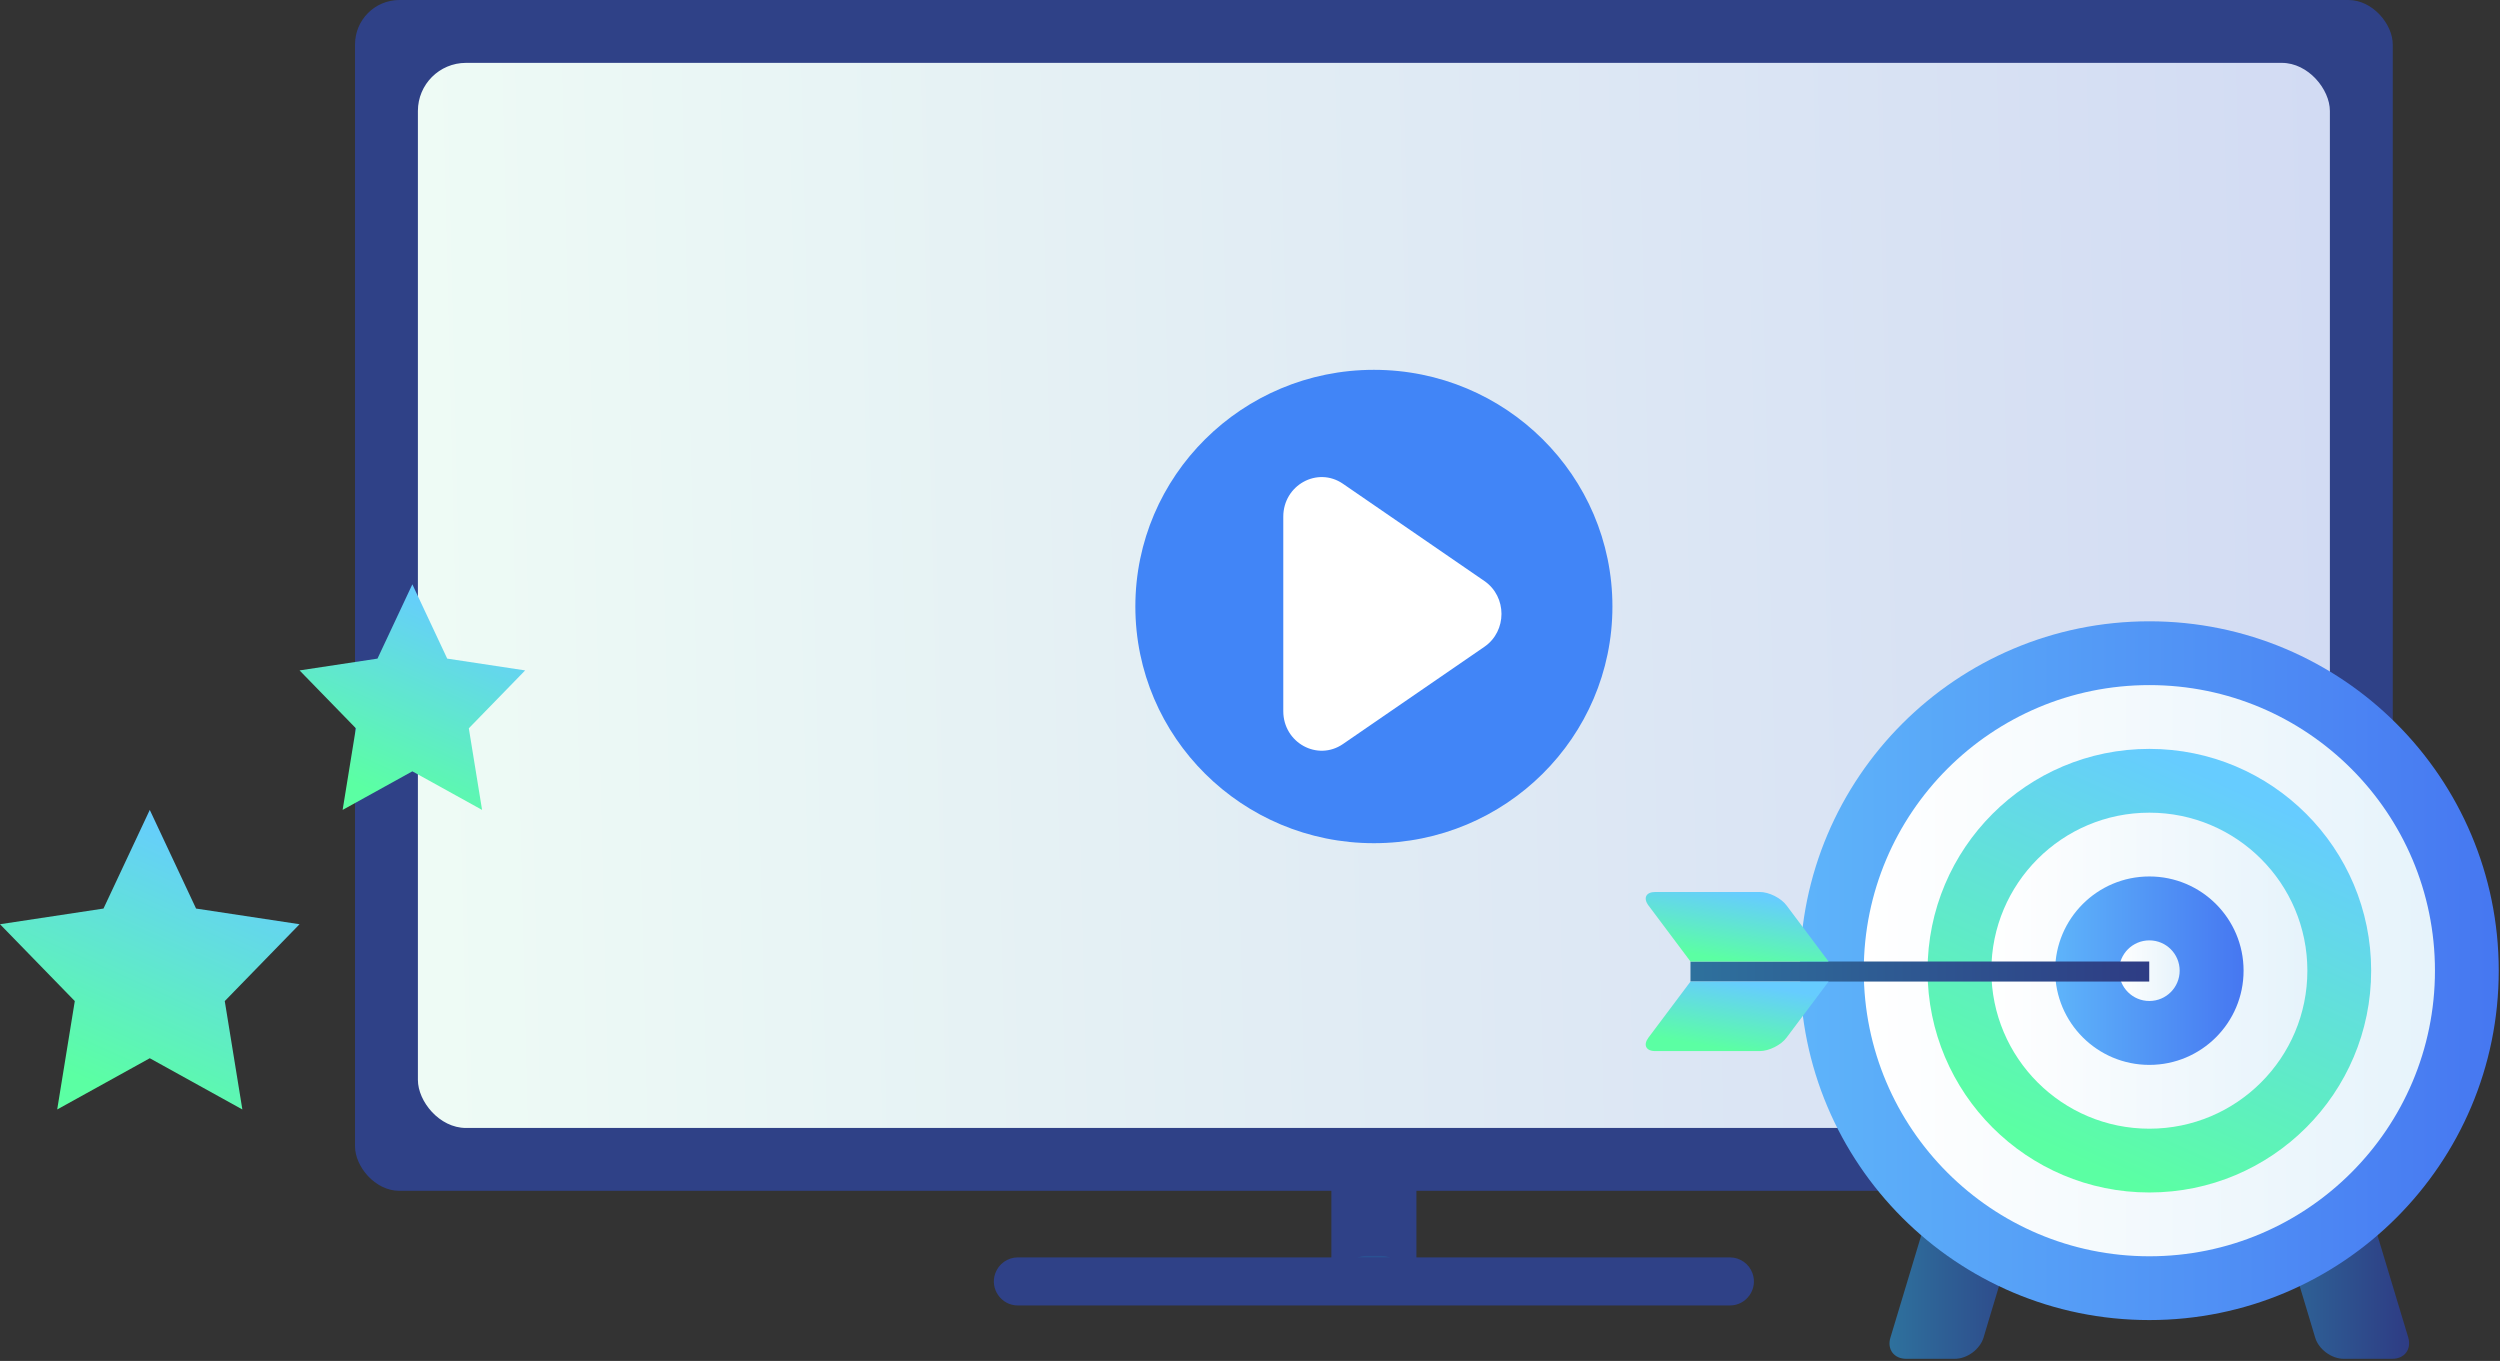
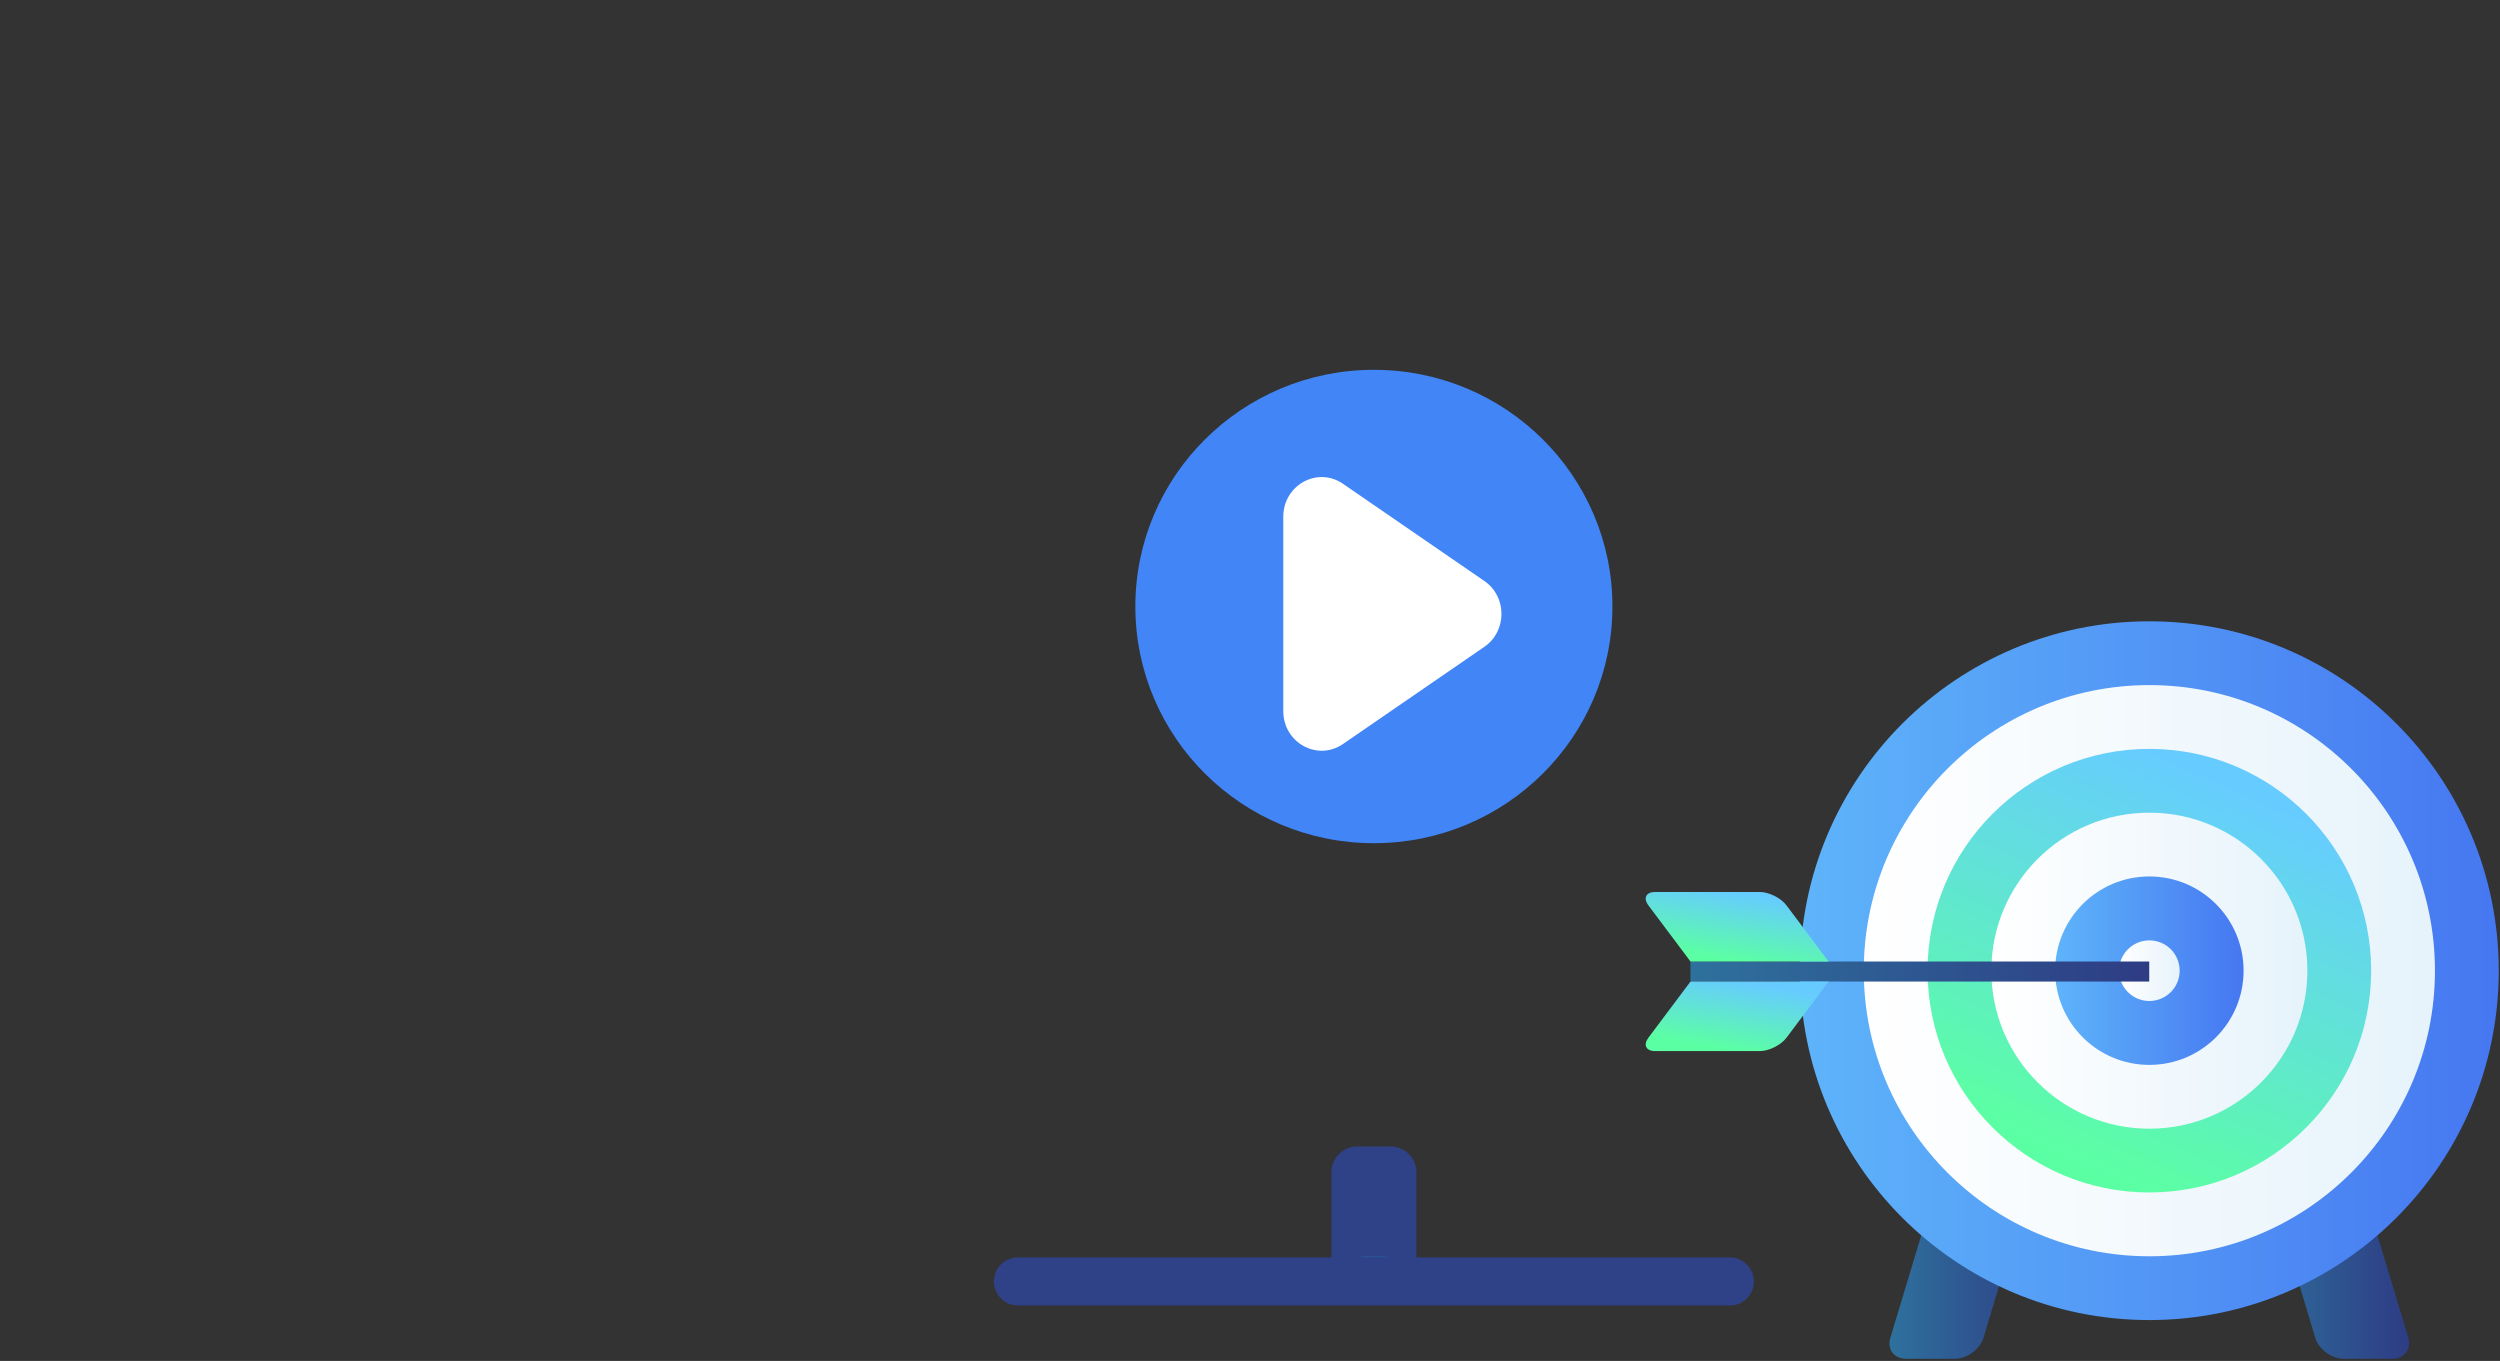
<svg xmlns="http://www.w3.org/2000/svg" width="676" height="368" viewBox="0 0 676 368" fill="none">
  <rect x="0" y="0" width="676" height="368" fill="#333333" stroke="none" />
  <path d="M376 310H367C363.134 310 360 313.134 360 317V340C360 343.866 363.134 347 367 347H376C379.866 347 383 343.866 383 340V317C383 313.134 379.866 310 376 310Z" fill="#2F4187" />
  <path d="M373.603 339.604H369.397C366.361 339.604 363.9 342.065 363.9 345.1C363.9 348.136 366.361 350.597 369.397 350.597H373.603C376.639 350.597 379.1 348.136 379.1 345.1C379.1 342.065 376.639 339.604 373.603 339.604Z" fill="#2A5192" />
  <path d="M473.875 344.302C475.397 348.537 472.258 353 467.758 353H275.242C270.742 353 267.603 348.537 269.125 344.302C270.052 341.721 272.5 340 275.242 340H467.758C470.5 340 472.948 341.721 473.875 344.302Z" fill="#2F4187" />
-   <rect x="96" width="551" height="322" rx="12" fill="#2F4187" />
-   <rect x="113" y="17" width="517" height="288" rx="13" fill="url(#paint0_linear)" />
-   <path d="M40.5 219L53.017 245.673L81 249.911L60.776 270.691L65.534 300L40.5 286.147L15.466 300L20.224 270.691L0 249.911L27.983 245.673L40.5 219Z" fill="url(#paint1_linear)" />
-   <path d="M111.5 158L120.927 178.087L142 181.279L126.769 196.928L130.353 219L111.5 208.567L92.647 219L96.231 196.928L81 181.279L102.073 178.087L111.5 158Z" fill="url(#paint2_linear)" />
  <path d="M646.911 367.42H633.726C630.455 367.42 626.952 364.843 626.027 361.703L624.474 356.516L608.382 303.051C607.423 299.911 609.34 297.334 612.644 297.334H625.829C629.133 297.334 632.603 299.911 633.528 303.051L645.688 343.397L651.207 361.703C652.099 364.843 650.182 367.42 646.911 367.42Z" fill="url(#paint3_linear)" />
  <path d="M553.993 303.051L537.9 356.516L536.347 361.703C535.389 364.843 531.919 367.42 528.615 367.42H515.43C512.126 367.42 510.21 364.843 511.168 361.703L516.686 343.397L528.846 303.051C529.805 299.911 533.274 297.334 536.546 297.334H549.73C553.034 297.334 554.951 299.911 553.993 303.051Z" fill="url(#paint4_linear)" />
  <path d="M581.186 356.945C633.362 356.945 675.659 314.648 675.659 262.472C675.659 210.297 633.362 168 581.186 168C529.011 168 486.714 210.297 486.714 262.472C486.714 314.648 529.011 356.945 581.186 356.945Z" fill="url(#paint5_linear)" />
  <path d="M581.187 339.697C623.837 339.697 658.411 305.123 658.411 262.473C658.411 219.824 623.837 185.25 581.187 185.25C538.538 185.25 503.964 219.824 503.964 262.473C503.964 305.123 538.538 339.697 581.187 339.697Z" fill="url(#paint6_linear)" />
  <path d="M581.187 322.447C614.311 322.447 641.162 295.596 641.162 262.473C641.162 229.35 614.311 202.498 581.187 202.498C548.064 202.498 521.213 229.35 521.213 262.473C521.213 295.596 548.064 322.447 581.187 322.447Z" fill="url(#paint7_linear)" />
  <path d="M581.188 305.199C604.784 305.199 623.913 286.071 623.913 262.474C623.913 238.877 604.784 219.748 581.188 219.748C557.591 219.748 538.462 238.877 538.462 262.474C538.462 286.071 557.591 305.199 581.188 305.199Z" fill="url(#paint8_linear)" />
  <path d="M581.187 287.948C595.257 287.948 606.664 276.541 606.664 262.471C606.664 248.4 595.257 236.994 581.187 236.994C567.116 236.994 555.71 248.4 555.71 262.471C555.71 276.541 567.116 287.948 581.187 287.948Z" fill="url(#paint9_linear)" />
  <path d="M581.187 270.667C585.713 270.667 589.382 266.998 589.382 262.472C589.382 257.946 585.713 254.277 581.187 254.277C576.661 254.277 572.992 257.946 572.992 262.472C572.992 266.998 576.661 270.667 581.187 270.667Z" fill="url(#paint10_linear)" />
  <path d="M581.154 259.994H457.107V265.413H581.154V259.994Z" fill="url(#paint11_linear)" />
  <path d="M457.108 259.995L445.741 244.828C444.254 242.846 445.08 241.193 447.558 241.193H475.843C478.322 241.193 481.593 242.813 483.08 244.828L494.447 259.995H457.108Z" fill="url(#paint12_linear)" />
  <path d="M457.108 265.412L445.741 280.579C444.254 282.562 445.08 284.214 447.558 284.214H475.843C478.322 284.214 481.593 282.595 483.08 280.579L494.447 265.412H457.108Z" fill="url(#paint13_linear)" />
  <path d="M436 164C436 199.341 407.117 228 371.5 228C335.883 228 307 199.341 307 164C307 128.659 335.883 100 371.5 100C407.117 100 436 128.636 436 164Z" fill="#4185F7" />
  <path d="M401.384 157.111C407.539 161.342 407.539 170.658 401.384 174.889L363.143 201.183C356.246 205.925 347 200.834 347 192.294L347 139.706C347 131.166 356.246 126.075 363.143 130.817L401.384 157.111Z" fill="white" />
  <defs>
    <linearGradient id="paint0_linear" x1="113" y1="77.5" x2="630" y2="65" gradientUnits="userSpaceOnUse">
      <stop stop-color="#EEFBF5" />
      <stop offset="1" stop-color="#D2DBF3" />
    </linearGradient>
    <linearGradient id="paint1_linear" x1="40.5" y1="300" x2="70.841" y2="232.674" gradientUnits="userSpaceOnUse">
      <stop stop-color="#5BFFA3" />
      <stop offset="1" stop-color="#66CCFF" />
    </linearGradient>
    <linearGradient id="paint2_linear" x1="111.5" y1="219" x2="134.35" y2="168.297" gradientUnits="userSpaceOnUse">
      <stop stop-color="#5BFFA3" />
      <stop offset="1" stop-color="#66CCFF" />
    </linearGradient>
    <linearGradient id="paint3_linear" x1="608.109" y1="332.382" x2="651.406" y2="332.382" gradientUnits="userSpaceOnUse">
      <stop stop-color="#2E719D" />
      <stop offset="1" stop-color="#2E3C84" />
    </linearGradient>
    <linearGradient id="paint4_linear" x1="510.939" y1="332.38" x2="554.236" y2="332.38" gradientUnits="userSpaceOnUse">
      <stop stop-color="#2E719D" />
      <stop offset="1" stop-color="#2E3C84" />
    </linearGradient>
    <linearGradient id="paint5_linear" x1="486.706" y1="262.483" x2="675.648" y2="262.483" gradientUnits="userSpaceOnUse">
      <stop stop-color="#5EB4FA" />
      <stop offset="1" stop-color="#4677F1" />
    </linearGradient>
    <linearGradient id="paint6_linear" x1="503.957" y1="262.493" x2="658.397" y2="262.493" gradientUnits="userSpaceOnUse">
      <stop stop-color="white" />
      <stop offset="1" stop-color="#E6F3FB" />
    </linearGradient>
    <linearGradient id="paint7_linear" x1="581.187" y1="322.447" x2="626.118" y2="222.747" gradientUnits="userSpaceOnUse">
      <stop stop-color="#5BFFA3" />
      <stop offset="1" stop-color="#66CCFF" />
    </linearGradient>
    <linearGradient id="paint8_linear" x1="538.457" y1="262.49" x2="623.889" y2="262.49" gradientUnits="userSpaceOnUse">
      <stop stop-color="white" />
      <stop offset="1" stop-color="#E6F3FB" />
    </linearGradient>
    <linearGradient id="paint9_linear" x1="555.711" y1="262.483" x2="606.634" y2="262.483" gradientUnits="userSpaceOnUse">
      <stop stop-color="#5EB4FA" />
      <stop offset="1" stop-color="#4677F1" />
    </linearGradient>
    <linearGradient id="paint10_linear" x1="572.965" y1="262.481" x2="589.381" y2="262.481" gradientUnits="userSpaceOnUse">
      <stop stop-color="white" />
      <stop offset="1" stop-color="#E6F3FB" />
    </linearGradient>
    <linearGradient id="paint11_linear" x1="457.126" y1="262.707" x2="581.175" y2="262.707" gradientUnits="userSpaceOnUse">
      <stop stop-color="#2E719D" />
      <stop offset="1" stop-color="#2E3C84" />
    </linearGradient>
    <linearGradient id="paint12_linear" x1="469.724" y1="259.995" x2="472.854" y2="241.73" gradientUnits="userSpaceOnUse">
      <stop stop-color="#5BFFA3" />
      <stop offset="1" stop-color="#66CCFF" />
    </linearGradient>
    <linearGradient id="paint13_linear" x1="469.724" y1="284.214" x2="472.854" y2="265.948" gradientUnits="userSpaceOnUse">
      <stop stop-color="#5BFFA3" />
      <stop offset="1" stop-color="#66CCFF" />
    </linearGradient>
  </defs>
</svg>